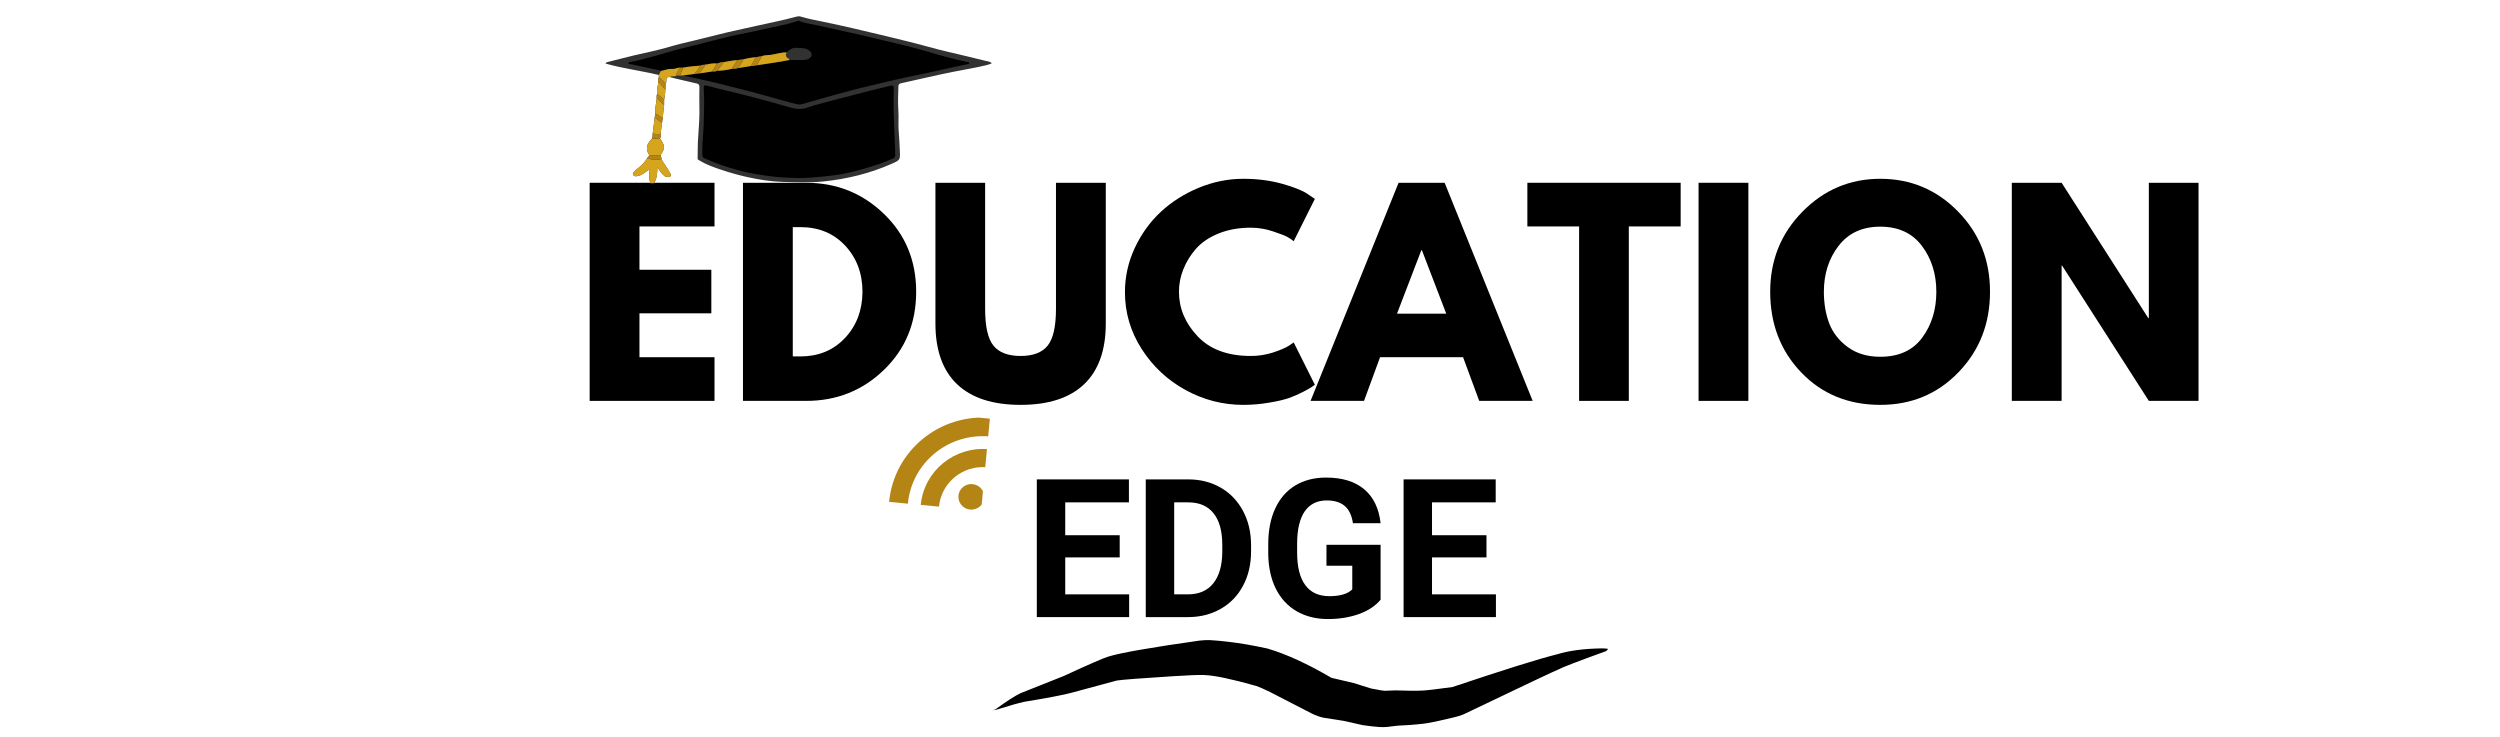
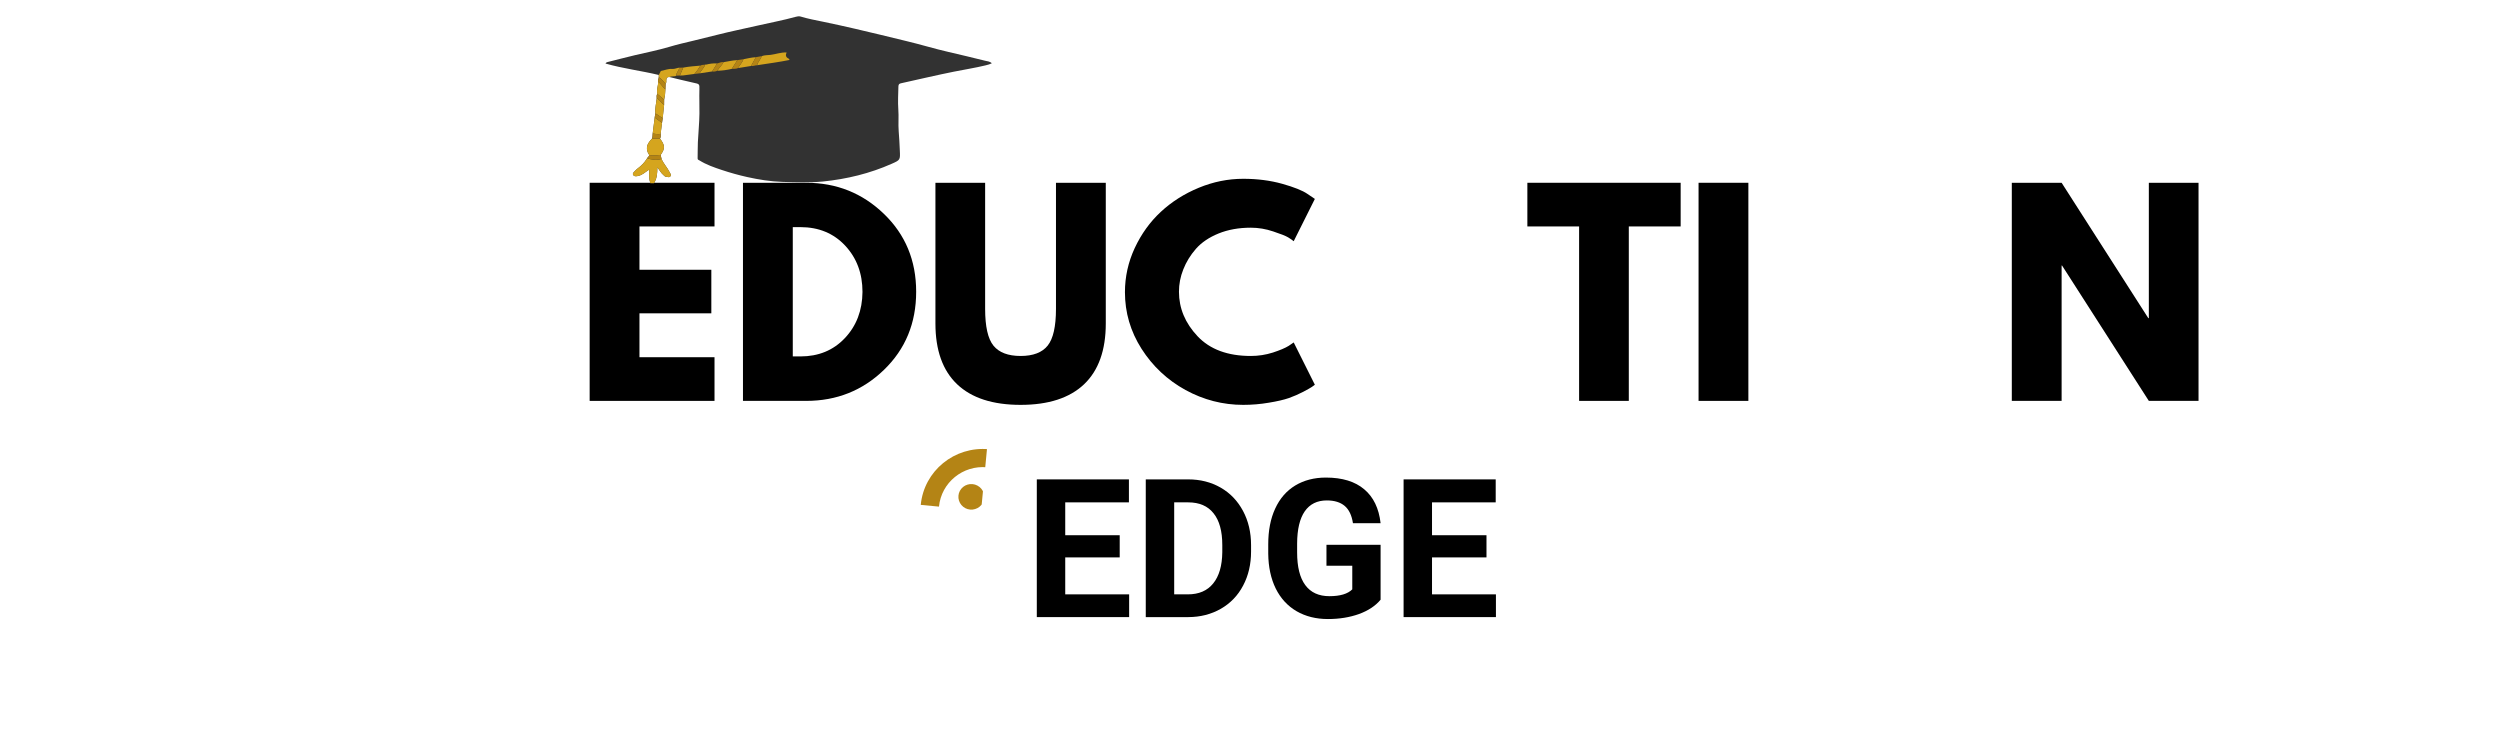
<svg xmlns="http://www.w3.org/2000/svg" width="458" zoomAndPan="magnify" viewBox="0 0 343.5 101.25" height="135" preserveAspectRatio="xMidYMid meet" version="1.0">
  <defs>
    <g />
    <clipPath id="11c74c003b">
      <path d="M 131 66 L 136 66 L 136 71 L 131 71 Z M 131 66 " clip-rule="nonzero" />
    </clipPath>
    <clipPath id="1e63885c9d">
      <path d="M 122.16 68.969 L 123.363 56.32 L 136.008 57.523 L 134.805 70.168 Z M 122.16 68.969 " clip-rule="nonzero" />
    </clipPath>
    <clipPath id="31c322cf1f">
      <path d="M 122.16 68.969 L 123.363 56.32 L 136.008 57.523 L 134.805 70.168 Z M 122.16 68.969 " clip-rule="nonzero" />
    </clipPath>
    <clipPath id="637f148166">
      <path d="M 126 61 L 136 61 L 136 70 L 126 70 Z M 126 61 " clip-rule="nonzero" />
    </clipPath>
    <clipPath id="5d24146553">
      <path d="M 122.16 68.969 L 123.363 56.32 L 136.008 57.523 L 134.805 70.168 Z M 122.16 68.969 " clip-rule="nonzero" />
    </clipPath>
    <clipPath id="a0f6cf0291">
      <path d="M 122.16 68.969 L 123.363 56.32 L 136.008 57.523 L 134.805 70.168 Z M 122.16 68.969 " clip-rule="nonzero" />
    </clipPath>
    <clipPath id="23918af291">
      <path d="M 122 57 L 137 57 L 137 70 L 122 70 Z M 122 57 " clip-rule="nonzero" />
    </clipPath>
    <clipPath id="e868229cbe">
      <path d="M 122.16 68.969 L 123.363 56.32 L 136.008 57.523 L 134.805 70.168 Z M 122.16 68.969 " clip-rule="nonzero" />
    </clipPath>
    <clipPath id="8f7eed8a47">
-       <path d="M 122.16 68.969 L 123.363 56.32 L 136.008 57.523 L 134.805 70.168 Z M 122.16 68.969 " clip-rule="nonzero" />
-     </clipPath>
+       </clipPath>
    <clipPath id="7f9532f7a2">
-       <path d="M 136.281 87 L 220.961 87 L 220.961 100 L 136.281 100 Z M 136.281 87 " clip-rule="nonzero" />
-     </clipPath>
+       </clipPath>
    <clipPath id="ac349eb647">
      <path d="M 83.191 2.184 L 136.281 2.184 L 136.281 25.168 L 83.191 25.168 Z M 83.191 2.184 " clip-rule="nonzero" />
    </clipPath>
    <clipPath id="5b4a16c9a3">
      <path d="M 86 2.184 L 134 2.184 L 134 25 L 86 25 Z M 86 2.184 " clip-rule="nonzero" />
    </clipPath>
    <clipPath id="6ec195813d">
      <path d="M 86 7 L 109 7 L 109 25.168 L 86 25.168 Z M 86 7 " clip-rule="nonzero" />
    </clipPath>
  </defs>
  <g clip-path="url(#11c74c003b)">
    <g clip-path="url(#1e63885c9d)">
      <g clip-path="url(#31c322cf1f)">
        <path fill="#b48415" d="M 133.625 66.516 C 133.859 66.539 134.082 66.605 134.289 66.715 C 134.496 66.824 134.676 66.969 134.828 67.148 C 134.977 67.328 135.086 67.527 135.156 67.75 C 135.227 67.977 135.25 68.203 135.227 68.434 C 135.207 68.668 135.141 68.887 135.031 69.09 C 134.918 69.297 134.773 69.473 134.594 69.621 C 134.41 69.77 134.207 69.879 133.98 69.945 C 133.758 70.016 133.527 70.039 133.293 70.016 C 133.059 69.992 132.836 69.93 132.629 69.82 C 132.422 69.711 132.242 69.562 132.09 69.383 C 131.941 69.203 131.832 69.004 131.762 68.781 C 131.691 68.559 131.668 68.328 131.691 68.098 C 131.711 67.867 131.777 67.648 131.887 67.441 C 132 67.234 132.145 67.059 132.324 66.91 C 132.508 66.762 132.711 66.652 132.938 66.586 C 133.16 66.516 133.391 66.492 133.625 66.516 Z M 133.625 66.516 " fill-opacity="1" fill-rule="nonzero" />
      </g>
    </g>
  </g>
  <g clip-path="url(#637f148166)">
    <g clip-path="url(#5d24146553)">
      <g clip-path="url(#a0f6cf0291)">
        <path fill="#b48415" d="M 135.867 61.727 L 135.629 64.207 C 132.293 63.887 129.332 66.309 129.016 69.609 L 126.512 69.371 C 126.957 64.699 131.145 61.277 135.867 61.727 Z M 135.867 61.727 " fill-opacity="1" fill-rule="nonzero" />
      </g>
    </g>
  </g>
  <g clip-path="url(#23918af291)">
    <g clip-path="url(#e868229cbe)">
      <g clip-path="url(#8f7eed8a47)">
-         <path fill="#b48415" d="M 136.031 59.977 C 130.332 59.434 125.277 63.566 124.742 69.203 L 122.164 68.957 C 122.832 61.91 129.152 56.746 136.273 57.426 Z M 136.031 59.977 " fill-opacity="1" fill-rule="nonzero" />
+         <path fill="#b48415" d="M 136.031 59.977 L 122.164 68.957 C 122.832 61.91 129.152 56.746 136.273 57.426 Z M 136.031 59.977 " fill-opacity="1" fill-rule="nonzero" />
      </g>
    </g>
  </g>
  <g fill="#000000" fill-opacity="1">
    <g transform="translate(140.769, 84.79)">
      <g>
        <path d="M 13.078 -8.203 L 5.594 -8.203 L 5.594 -3.125 L 14.375 -3.125 L 14.375 0 L 1.688 0 L 1.688 -18.922 L 14.344 -18.922 L 14.344 -15.766 L 5.594 -15.766 L 5.594 -11.25 L 13.078 -11.25 Z M 13.078 -8.203 " />
      </g>
    </g>
    <g transform="translate(155.74, 84.79)">
      <g>
        <path d="M 1.688 0 L 1.688 -18.922 L 7.516 -18.922 C 9.172 -18.922 10.656 -18.547 11.969 -17.797 C 13.281 -17.047 14.305 -15.977 15.047 -14.594 C 15.785 -13.219 16.156 -11.648 16.156 -9.891 L 16.156 -9.016 C 16.156 -7.254 15.789 -5.691 15.062 -4.328 C 14.344 -2.961 13.32 -1.898 12 -1.141 C 10.688 -0.391 9.203 -0.008 7.547 0 Z M 5.594 -15.766 L 5.594 -3.125 L 7.469 -3.125 C 8.988 -3.125 10.148 -3.625 10.953 -4.625 C 11.766 -5.625 12.18 -7.051 12.203 -8.906 L 12.203 -9.906 C 12.203 -11.82 11.801 -13.273 11 -14.266 C 10.207 -15.266 9.047 -15.766 7.516 -15.766 Z M 5.594 -15.766 " />
      </g>
    </g>
    <g transform="translate(173.037, 84.79)">
      <g>
        <path d="M 16.656 -2.391 C 15.957 -1.547 14.969 -0.891 13.688 -0.422 C 12.406 0.035 10.984 0.266 9.422 0.266 C 7.785 0.266 6.348 -0.094 5.109 -0.812 C 3.879 -1.531 2.926 -2.566 2.25 -3.922 C 1.582 -5.285 1.238 -6.883 1.219 -8.719 L 1.219 -10 C 1.219 -11.895 1.535 -13.531 2.172 -14.906 C 2.805 -16.289 3.723 -17.348 4.922 -18.078 C 6.129 -18.805 7.535 -19.172 9.141 -19.172 C 11.391 -19.172 13.145 -18.633 14.406 -17.562 C 15.676 -16.5 16.426 -14.945 16.656 -12.906 L 12.859 -12.906 C 12.691 -13.988 12.312 -14.781 11.719 -15.281 C 11.125 -15.781 10.305 -16.031 9.266 -16.031 C 7.941 -16.031 6.93 -15.531 6.234 -14.531 C 5.547 -13.539 5.195 -12.062 5.188 -10.094 L 5.188 -8.891 C 5.188 -6.898 5.562 -5.398 6.312 -4.391 C 7.062 -3.379 8.164 -2.875 9.625 -2.875 C 11.094 -2.875 12.141 -3.188 12.766 -3.812 L 12.766 -7.062 L 9.219 -7.062 L 9.219 -9.938 L 16.656 -9.938 Z M 16.656 -2.391 " />
      </g>
    </g>
    <g transform="translate(191.165, 84.79)">
      <g>
        <path d="M 13.078 -8.203 L 5.594 -8.203 L 5.594 -3.125 L 14.375 -3.125 L 14.375 0 L 1.688 0 L 1.688 -18.922 L 14.344 -18.922 L 14.344 -15.766 L 5.594 -15.766 L 5.594 -11.25 L 13.078 -11.25 Z M 13.078 -8.203 " />
      </g>
    </g>
  </g>
  <g fill="#000000" fill-opacity="1">
    <g transform="translate(78.846, 55.082)">
      <g>
        <path d="M 19.328 -29.969 L 19.328 -23.969 L 9.016 -23.969 L 9.016 -18.016 L 18.891 -18.016 L 18.891 -12.031 L 9.016 -12.031 L 9.016 -6 L 19.328 -6 L 19.328 0 L 2.172 0 L 2.172 -29.969 Z M 19.328 -29.969 " />
      </g>
    </g>
  </g>
  <g fill="#000000" fill-opacity="1">
    <g transform="translate(99.912, 55.082)">
      <g>
        <path d="M 2.172 -29.969 L 10.859 -29.969 C 15.023 -29.969 18.582 -28.547 21.531 -25.703 C 24.488 -22.859 25.969 -19.289 25.969 -15 C 25.969 -10.688 24.492 -7.109 21.547 -4.266 C 18.609 -1.422 15.047 0 10.859 0 L 2.172 0 Z M 9.016 -6.109 L 10.062 -6.109 C 12.551 -6.109 14.586 -6.945 16.172 -8.625 C 17.766 -10.312 18.57 -12.426 18.594 -14.969 C 18.594 -17.508 17.801 -19.629 16.219 -21.328 C 14.633 -23.023 12.582 -23.875 10.062 -23.875 L 9.016 -23.875 Z M 9.016 -6.109 " />
      </g>
    </g>
  </g>
  <g fill="#000000" fill-opacity="1">
    <g transform="translate(126.716, 55.082)">
      <g>
        <path d="M 25.219 -29.969 L 25.219 -10.641 C 25.219 -6.961 24.223 -4.176 22.234 -2.281 C 20.242 -0.395 17.336 0.547 13.516 0.547 C 9.691 0.547 6.785 -0.395 4.797 -2.281 C 2.805 -4.176 1.812 -6.961 1.812 -10.641 L 1.812 -29.969 L 8.641 -29.969 L 8.641 -12.641 C 8.641 -10.223 9.02 -8.539 9.781 -7.594 C 10.551 -6.645 11.797 -6.172 13.516 -6.172 C 15.234 -6.172 16.473 -6.645 17.234 -7.594 C 17.992 -8.539 18.375 -10.223 18.375 -12.641 L 18.375 -29.969 Z M 25.219 -29.969 " />
      </g>
    </g>
  </g>
  <g fill="#000000" fill-opacity="1">
    <g transform="translate(153.739, 55.082)">
      <g>
        <path d="M 18.125 -6.172 C 19.164 -6.172 20.176 -6.328 21.156 -6.641 C 22.133 -6.961 22.859 -7.27 23.328 -7.562 L 24.016 -8.031 L 26.922 -2.219 C 26.828 -2.145 26.691 -2.047 26.516 -1.922 C 26.348 -1.805 25.953 -1.582 25.328 -1.25 C 24.711 -0.926 24.055 -0.641 23.359 -0.391 C 22.66 -0.148 21.738 0.062 20.594 0.25 C 19.457 0.445 18.285 0.547 17.078 0.547 C 14.285 0.547 11.641 -0.133 9.141 -1.5 C 6.648 -2.875 4.641 -4.758 3.109 -7.156 C 1.586 -9.551 0.828 -12.145 0.828 -14.938 C 0.828 -17.039 1.273 -19.062 2.172 -21 C 3.078 -22.938 4.27 -24.594 5.75 -25.969 C 7.238 -27.352 8.977 -28.457 10.969 -29.281 C 12.957 -30.102 14.992 -30.516 17.078 -30.516 C 19.016 -30.516 20.801 -30.285 22.438 -29.828 C 24.07 -29.367 25.227 -28.906 25.906 -28.438 L 26.922 -27.75 L 24.016 -21.938 C 23.848 -22.082 23.594 -22.258 23.25 -22.469 C 22.906 -22.676 22.223 -22.945 21.203 -23.281 C 20.191 -23.625 19.164 -23.797 18.125 -23.797 C 16.477 -23.797 15 -23.531 13.688 -23 C 12.383 -22.469 11.348 -21.766 10.578 -20.891 C 9.816 -20.016 9.238 -19.07 8.844 -18.062 C 8.445 -17.062 8.25 -16.039 8.25 -15 C 8.25 -12.727 9.102 -10.688 10.812 -8.875 C 12.52 -7.07 14.957 -6.172 18.125 -6.172 Z M 18.125 -6.172 " />
      </g>
    </g>
  </g>
  <g fill="#000000" fill-opacity="1">
    <g transform="translate(181.088, 55.082)">
      <g>
-         <path d="M 17.406 -29.969 L 29.5 0 L 22.156 0 L 19.938 -6 L 8.531 -6 L 6.328 0 L -1.016 0 L 11.078 -29.969 Z M 17.625 -11.984 L 14.281 -20.703 L 14.203 -20.703 L 10.859 -11.984 Z M 17.625 -11.984 " />
-       </g>
+         </g>
    </g>
  </g>
  <g fill="#000000" fill-opacity="1">
    <g transform="translate(209.563, 55.082)">
      <g>
        <path d="M 0.297 -23.969 L 0.297 -29.969 L 21.359 -29.969 L 21.359 -23.969 L 14.234 -23.969 L 14.234 0 L 7.406 0 L 7.406 -23.969 Z M 0.297 -23.969 " />
      </g>
    </g>
  </g>
  <g fill="#000000" fill-opacity="1">
    <g transform="translate(231.21, 55.082)">
      <g>
        <path d="M 9.016 -29.969 L 9.016 0 L 2.172 0 L 2.172 -29.969 Z M 9.016 -29.969 " />
      </g>
    </g>
  </g>
  <g fill="#000000" fill-opacity="1">
    <g transform="translate(242.397, 55.082)">
      <g>
-         <path d="M 0.828 -15 C 0.828 -19.332 2.305 -23 5.266 -26 C 8.223 -29.008 11.785 -30.516 15.953 -30.516 C 20.141 -30.516 23.695 -29.02 26.625 -26.031 C 29.562 -23.039 31.031 -19.363 31.031 -15 C 31.031 -10.613 29.586 -6.926 26.703 -3.938 C 23.816 -0.945 20.234 0.547 15.953 0.547 C 11.566 0.547 7.945 -0.938 5.094 -3.906 C 2.25 -6.875 0.828 -10.57 0.828 -15 Z M 8.203 -15 C 8.203 -13.426 8.441 -11.988 8.922 -10.688 C 9.41 -9.395 10.258 -8.301 11.469 -7.406 C 12.688 -6.508 14.18 -6.062 15.953 -6.062 C 18.492 -6.062 20.41 -6.93 21.703 -8.672 C 23.004 -10.422 23.656 -12.531 23.656 -15 C 23.656 -17.445 22.992 -19.547 21.672 -21.297 C 20.348 -23.055 18.441 -23.938 15.953 -23.938 C 13.484 -23.938 11.57 -23.055 10.219 -21.297 C 8.875 -19.547 8.203 -17.445 8.203 -15 Z M 8.203 -15 " />
-       </g>
+         </g>
    </g>
  </g>
  <g fill="#000000" fill-opacity="1">
    <g transform="translate(274.25, 55.082)">
      <g>
        <path d="M 9.016 -18.594 L 9.016 0 L 2.172 0 L 2.172 -29.969 L 9.016 -29.969 L 20.922 -11.375 L 21 -11.375 L 21 -29.969 L 27.828 -29.969 L 27.828 0 L 21 0 L 9.078 -18.594 Z M 9.016 -18.594 " />
      </g>
    </g>
  </g>
  <g clip-path="url(#7f9532f7a2)">
    <path fill="#000000" d="M 136.281 97.609 L 136.457 97.578 L 136.953 97.5 C 138.66 96.961 139.914 96.605 140.719 96.43 C 143.879 95.91 146.043 95.5 147.207 95.191 L 153.434 93.508 C 154.133 93.391 156.746 93.191 161.273 92.906 C 163.355 92.77 164.746 92.719 165.445 92.75 C 166.859 92.797 169.246 93.297 172.609 94.25 C 173.082 94.418 173.723 94.699 174.527 95.094 L 180.219 98.027 C 180.785 98.312 181.328 98.504 181.84 98.609 L 184.734 99.07 L 187.25 99.637 C 188.188 99.773 188.965 99.859 189.574 99.895 C 189.898 99.914 190.227 99.91 190.559 99.883 L 192.035 99.707 C 193.195 99.652 194.082 99.598 194.691 99.531 C 195.379 99.465 195.867 99.406 196.164 99.352 C 196.516 99.312 197.691 99.059 199.695 98.582 C 200.258 98.453 200.723 98.309 201.094 98.152 C 209.348 94.195 213.695 92.141 214.129 91.984 C 214.582 91.719 216.77 90.875 220.695 89.457 L 220.965 89.16 C 220.809 89.121 220.531 89.094 220.141 89.086 C 217.652 89.121 215.59 89.395 213.953 89.898 C 211.43 90.527 206.641 92.023 199.582 94.395 C 197.535 94.68 196.172 94.844 195.492 94.883 C 194.598 94.926 193.348 94.918 191.742 94.859 L 190.375 94.91 C 190.164 94.93 189.5 94.824 188.379 94.598 L 185.992 93.848 L 182.941 93.133 C 179.652 91.207 176.723 89.867 174.152 89.109 C 172.156 88.672 170.344 88.359 168.719 88.176 C 167.961 88.082 167.125 88.004 166.203 87.949 C 165.875 87.934 165.414 87.957 164.824 88.016 C 158.125 88.965 153.941 89.699 152.281 90.215 C 151.629 90.41 149.598 91.293 146.188 92.871 L 140.242 95.238 C 139.484 95.594 138.355 96.316 136.848 97.41 C 136.715 97.5 136.527 97.566 136.281 97.609 " fill-opacity="1" fill-rule="nonzero" />
  </g>
  <g clip-path="url(#ac349eb647)">
    <path fill="#323232" d="M 86.996 24.031 C 87.145 24.281 87.469 24.23 87.73 24.164 C 88.285 24.031 88.691 23.621 89.188 23.309 C 89.23 23.879 89.129 24.43 89.297 24.949 C 89.352 25.113 89.34 25.371 89.57 25.398 C 89.797 25.426 89.852 25.191 89.938 25.031 C 90.273 24.426 90.324 23.758 90.316 23.012 C 90.629 23.363 90.801 23.754 91.117 24.016 C 91.25 24.125 91.352 24.293 91.539 24.289 C 91.727 24.281 91.934 24.449 92.105 24.23 C 92.281 24.008 92.102 23.855 92.016 23.68 C 91.695 23.035 91.184 22.508 90.895 21.84 C 90.852 21.656 90.812 21.473 90.77 21.289 C 91.402 20.406 91.387 19.973 90.684 19.043 C 90.812 18.832 90.785 18.602 90.773 18.371 C 90.836 17.875 90.898 17.379 90.961 16.883 C 90.992 16.668 91.023 16.453 91.055 16.242 C 91.117 15.637 91.18 15.035 91.246 14.43 C 91.25 14.188 91.25 13.941 91.254 13.695 C 91.363 13.227 91.414 12.75 91.426 12.266 C 91.434 12.016 91.441 11.766 91.449 11.516 C 91.332 11.398 91.227 11.273 91.117 11.148 C 91.227 11.273 91.332 11.398 91.449 11.516 C 91.594 11.363 91.547 11.168 91.551 10.992 C 91.559 10.68 91.699 10.555 92.004 10.59 C 93.094 10.852 94.184 11.129 95.281 11.367 C 96.102 11.543 96.121 11.52 96.098 12.32 C 96.062 13.418 96.121 14.516 96.102 15.613 C 96.086 16.93 95.949 18.242 95.887 19.559 C 95.852 20.293 95.875 21.027 95.852 21.762 C 95.848 21.965 96 21.973 96.102 22.039 C 97.062 22.641 98.125 23.004 99.191 23.359 C 100.332 23.738 101.484 24.062 102.66 24.324 C 104.254 24.676 105.863 24.941 107.496 24.992 C 109.355 25.047 111.227 25.121 113.082 24.938 C 116.348 24.605 119.512 23.84 122.52 22.504 C 123.684 21.992 123.699 21.965 123.637 20.707 C 123.594 19.812 123.559 18.918 123.48 18.023 C 123.402 17.039 123.504 16.039 123.43 15.051 C 123.355 13.988 123.414 12.934 123.441 11.875 C 123.449 11.582 123.566 11.496 123.785 11.445 C 125.051 11.156 126.312 10.871 127.578 10.594 C 128.738 10.34 129.898 10.078 131.062 9.848 C 132.504 9.559 133.957 9.332 135.387 8.988 C 135.691 8.918 135.984 8.84 136.281 8.684 C 135.996 8.426 135.652 8.418 135.348 8.344 C 133.672 7.93 131.996 7.523 130.312 7.137 C 128.375 6.695 126.48 6.105 124.551 5.648 C 122.207 5.09 119.871 4.492 117.523 3.961 C 116.062 3.629 114.605 3.293 113.137 2.996 C 112.082 2.781 111.023 2.582 109.992 2.27 C 109.777 2.207 109.574 2.246 109.355 2.305 C 107.555 2.801 105.715 3.141 103.895 3.559 C 102.129 3.965 100.355 4.324 98.598 4.77 C 97.504 5.043 96.41 5.324 95.312 5.582 C 94.176 5.852 93.035 6.117 91.918 6.449 C 90.379 6.906 88.805 7.215 87.242 7.582 C 85.98 7.879 84.73 8.215 83.473 8.527 C 83.379 8.551 83.293 8.574 83.195 8.73 C 85.613 9.422 88.098 9.719 90.516 10.301 C 90.516 10.398 90.516 10.496 90.516 10.594 C 90.508 10.812 90.367 11.008 90.422 11.234 C 90.453 11.797 90.164 12.336 90.32 12.902 C 90.172 13.082 90.238 13.297 90.23 13.496 C 90.176 14.188 89.969 14.867 90.047 15.57 C 90.016 15.762 89.984 15.949 89.953 16.141 C 89.863 16.875 89.77 17.609 89.68 18.344 C 89.648 18.578 89.684 18.82 89.586 19.043 C 89.199 19.453 88.848 19.859 88.891 20.492 C 88.914 20.812 89.047 21.047 89.203 21.297 C 89.195 21.504 88.988 21.582 88.914 21.75 C 88.574 22.316 88.121 22.777 87.59 23.168 C 87.477 23.25 87.375 23.348 87.281 23.453 C 87.125 23.621 86.859 23.805 86.996 24.031 Z M 86.996 24.031 " fill-opacity="1" fill-rule="nonzero" />
  </g>
  <g clip-path="url(#5b4a16c9a3)">
-     <path fill="#000000" d="M 123 20.539 C 123 20.789 122.984 21.039 123.004 21.289 C 123.023 21.547 122.918 21.695 122.68 21.785 C 122.074 22.023 121.48 22.312 120.863 22.516 C 118.656 23.234 116.441 23.898 114.113 24.145 C 112.562 24.312 111.016 24.492 109.465 24.457 C 108.277 24.426 107.078 24.379 105.891 24.223 C 104.438 24.031 102.992 23.805 101.578 23.426 C 99.953 22.992 98.355 22.457 96.816 21.762 C 96.625 21.676 96.516 21.59 96.508 21.363 C 96.469 20.234 96.543 19.113 96.637 17.996 C 96.727 16.941 96.699 15.887 96.742 14.832 C 96.777 13.914 96.723 12.992 96.699 12.07 C 96.691 11.777 96.785 11.676 97.09 11.758 C 97.992 12 98.898 12.23 99.805 12.445 C 102.668 13.129 105.512 13.871 108.336 14.699 C 109.16 14.941 109.938 15.105 110.824 14.809 C 112.328 14.305 113.883 13.953 115.414 13.531 C 117.699 12.91 120 12.355 122.297 11.789 C 122.715 11.688 122.824 11.766 122.809 12.184 C 122.781 13.129 122.754 14.078 122.781 15.023 C 122.828 16.863 122.914 18.699 122.988 20.539 C 122.992 20.539 122.996 20.539 123 20.539 Z M 90.684 9.676 C 89.316 9.383 87.945 9.094 86.578 8.805 C 86.48 8.781 86.324 8.836 86.324 8.676 C 86.328 8.547 86.469 8.543 86.578 8.523 C 87.125 8.406 87.676 8.305 88.219 8.16 C 89.512 7.816 90.805 7.48 92.082 7.086 C 93.227 6.734 94.402 6.484 95.562 6.191 C 97.176 5.781 98.785 5.348 100.406 4.973 C 101.844 4.637 103.305 4.41 104.734 4.055 C 106.363 3.656 108.039 3.449 109.621 2.863 C 109.699 2.832 109.77 2.848 109.844 2.879 C 110.547 3.199 111.32 3.262 112.062 3.43 C 115.008 4.09 117.961 4.707 120.895 5.43 C 123.086 5.965 125.293 6.441 127.457 7.09 C 129.266 7.633 131.078 8.137 132.926 8.52 C 133.031 8.543 133.172 8.539 133.184 8.672 C 133.195 8.832 133.031 8.797 132.938 8.816 C 132.105 9 131.27 9.168 130.438 9.348 C 129.008 9.66 127.586 10.012 126.152 10.285 C 123.902 10.719 121.684 11.273 119.461 11.797 C 117.977 12.145 116.5 12.539 115.031 12.941 C 113.422 13.379 111.82 13.848 110.219 14.305 C 109.973 14.371 109.715 14.379 109.473 14.32 C 108.797 14.156 108.125 13.965 107.453 13.781 C 105.883 13.348 104.316 12.895 102.746 12.48 C 101.5 12.148 100.234 11.879 98.992 11.543 C 97.289 11.09 95.562 10.758 93.852 10.367 C 94.367 10.301 94.887 10.23 95.406 10.16 C 95.648 10.133 95.891 10.105 96.137 10.078 C 96.707 9.992 97.277 9.906 97.848 9.82 C 98.094 9.867 98.332 9.824 98.559 9.727 C 99.234 9.715 99.895 9.617 100.551 9.461 C 100.836 9.441 101.133 9.488 101.406 9.355 C 102 9.262 102.598 9.164 103.195 9.066 C 103.477 9.121 103.738 8.973 104.012 8.969 C 105.5 8.73 106.992 8.547 108.465 8.242 C 109.105 8.242 109.746 8.246 110.387 8.242 C 111.012 8.234 111.504 7.926 111.523 7.543 C 111.543 7.148 111.039 6.711 110.473 6.648 C 110.109 6.605 109.742 6.562 109.371 6.566 C 108.848 6.574 108.426 6.82 108.082 7.211 C 107.324 7.172 106.617 7.449 105.879 7.543 C 105.48 7.594 105.066 7.562 104.68 7.707 C 104.406 7.758 104.133 7.809 103.855 7.859 C 103.281 7.895 102.719 8.023 102.156 8.137 C 101.875 8.18 101.598 8.223 101.316 8.266 C 100.672 8.281 100.047 8.445 99.414 8.543 C 99.094 8.484 98.82 8.656 98.527 8.727 C 97.996 8.668 97.484 8.766 96.969 8.887 C 96.949 8.871 96.93 8.844 96.91 8.84 C 96.863 8.836 96.855 8.863 96.883 8.898 L 96.891 8.891 C 96.668 8.91 96.441 8.898 96.238 9.016 C 95.449 9.09 94.66 9.137 93.879 9.289 C 93.691 9.293 93.504 9.297 93.316 9.301 C 92.996 9.34 92.703 9.5 92.367 9.473 C 91.82 9.426 91.324 9.66 90.801 9.758 C 90.762 9.73 90.727 9.684 90.684 9.676 Z M 90.684 9.676 " fill-opacity="1" fill-rule="nonzero" />
-   </g>
+     </g>
  <g clip-path="url(#6ec195813d)">
    <path fill="#d5a51e" d="M 90.898 21.84 C 91.184 22.508 91.699 23.035 92.02 23.68 C 92.105 23.852 92.281 24.008 92.109 24.23 C 91.938 24.449 91.73 24.281 91.543 24.289 C 91.355 24.293 91.25 24.125 91.121 24.016 C 90.801 23.754 90.633 23.363 90.316 23.012 C 90.328 23.758 90.273 24.426 89.941 25.031 C 89.852 25.191 89.797 25.426 89.57 25.398 C 89.34 25.371 89.355 25.113 89.301 24.949 C 89.129 24.43 89.234 23.879 89.191 23.309 C 88.695 23.621 88.289 24.031 87.734 24.164 C 87.473 24.23 87.148 24.281 87 24.031 C 86.863 23.805 87.129 23.621 87.281 23.453 C 87.375 23.348 87.477 23.25 87.59 23.168 C 88.121 22.777 88.574 22.316 88.914 21.75 C 89.566 21.953 90.227 22.051 90.898 21.84 Z M 90.688 19.043 C 91.387 19.973 91.402 20.406 90.773 21.289 C 90.25 21.344 89.727 21.426 89.199 21.297 C 89.047 21.051 88.91 20.812 88.891 20.492 C 88.848 19.859 89.199 19.453 89.586 19.043 C 89.949 19.043 90.32 19.043 90.688 19.043 Z M 92.367 9.473 C 92.699 9.5 92.996 9.336 93.316 9.297 C 93.328 9.707 92.875 9.961 92.941 10.387 C 92.656 10.586 92.293 10.402 92.004 10.59 C 91.703 10.555 91.559 10.68 91.551 10.992 C 91.547 11.168 91.594 11.363 91.449 11.516 C 91.141 11.207 90.91 10.82 90.516 10.594 C 90.516 10.496 90.516 10.398 90.516 10.301 C 90.609 10.117 90.703 9.938 90.801 9.754 C 91.32 9.656 91.82 9.422 92.367 9.473 Z M 91.25 14.43 C 91.184 15.035 91.121 15.637 91.055 16.242 C 90.719 16.016 90.383 15.793 90.047 15.57 C 89.969 14.867 90.176 14.188 90.23 13.496 C 90.648 13.723 90.867 14.164 91.25 14.43 Z M 90.961 16.887 C 90.902 17.379 90.84 17.875 90.777 18.371 C 90.406 18.512 90.043 18.379 89.676 18.348 C 89.77 17.609 89.859 16.879 89.953 16.145 C 90.289 16.391 90.625 16.637 90.961 16.887 Z M 90.32 12.906 C 90.164 12.336 90.453 11.797 90.422 11.238 C 90.824 11.512 91.031 11.984 91.43 12.266 C 91.418 12.75 91.363 13.227 91.254 13.695 C 90.945 13.434 90.633 13.168 90.32 12.906 Z M 93.418 10.379 C 93.57 10.016 93.723 9.652 93.879 9.289 C 94.656 9.137 95.449 9.086 96.234 9.016 C 95.988 9.422 95.734 9.816 95.402 10.16 C 94.887 10.23 94.367 10.297 93.848 10.367 C 93.703 10.371 93.562 10.375 93.418 10.379 Z M 104.012 8.965 C 104.145 8.5 104.508 8.152 104.68 7.707 C 105.066 7.562 105.48 7.59 105.879 7.539 C 106.613 7.445 107.324 7.168 108.078 7.211 C 107.902 7.586 107.969 7.879 108.367 8.059 C 108.453 8.094 108.465 8.16 108.465 8.242 C 106.992 8.543 105.496 8.73 104.012 8.965 Z M 100.551 9.461 C 99.895 9.617 99.23 9.711 98.559 9.723 C 98.801 9.301 99.199 8.988 99.414 8.543 C 100.047 8.445 100.668 8.281 101.312 8.262 C 101.059 8.66 100.805 9.059 100.551 9.461 Z M 103.191 9.066 C 102.594 9.164 102 9.258 101.402 9.355 C 101.637 8.941 101.988 8.594 102.156 8.137 C 102.719 8.023 103.281 7.891 103.855 7.859 C 103.633 8.262 103.414 8.664 103.191 9.066 Z M 96.887 8.887 C 96.887 8.887 96.879 8.898 96.879 8.898 L 96.922 8.879 C 96.922 8.879 96.969 8.887 96.969 8.887 C 97.48 8.766 97.996 8.668 98.527 8.723 C 98.301 9.09 98.07 9.453 97.844 9.82 C 97.273 9.906 96.703 9.992 96.133 10.078 C 96.34 9.652 96.734 9.348 96.887 8.887 Z M 96.887 8.887 " fill-opacity="1" fill-rule="nonzero" />
  </g>
  <path fill="#b48415" d="M 90.898 21.84 C 90.227 22.051 89.566 21.953 88.914 21.75 C 88.984 21.582 89.191 21.504 89.199 21.297 C 89.723 21.422 90.246 21.344 90.77 21.285 C 90.812 21.473 90.855 21.656 90.898 21.84 Z M 90.516 10.594 C 90.91 10.82 91.137 11.207 91.449 11.516 C 91.445 11.766 91.438 12.016 91.43 12.266 C 91.031 11.984 90.824 11.512 90.422 11.234 C 90.367 11.012 90.508 10.812 90.516 10.594 Z M 91.25 14.43 C 90.867 14.164 90.648 13.723 90.23 13.496 C 90.238 13.297 90.172 13.082 90.32 12.906 C 90.633 13.168 90.945 13.434 91.254 13.695 C 91.254 13.941 91.25 14.188 91.25 14.43 Z M 90.047 15.57 C 90.383 15.793 90.719 16.02 91.055 16.242 C 91.023 16.457 90.992 16.672 90.961 16.887 C 90.625 16.637 90.289 16.391 89.953 16.145 C 89.984 15.953 90.016 15.762 90.047 15.57 Z M 90.688 19.043 C 90.32 19.043 89.953 19.043 89.582 19.043 C 89.684 18.82 89.648 18.578 89.676 18.344 C 90.043 18.379 90.406 18.512 90.777 18.371 C 90.789 18.602 90.816 18.832 90.688 19.043 Z M 92.941 10.387 C 92.875 9.957 93.324 9.707 93.312 9.297 C 93.5 9.293 93.688 9.293 93.875 9.289 C 93.723 9.652 93.57 10.016 93.418 10.379 C 93.258 10.379 93.102 10.383 92.941 10.387 Z M 100.551 9.461 C 100.805 9.062 101.059 8.66 101.312 8.262 C 101.594 8.223 101.875 8.18 102.156 8.137 C 101.988 8.594 101.637 8.941 101.402 9.355 C 101.129 9.484 100.836 9.441 100.551 9.461 Z M 104.68 7.707 C 104.508 8.152 104.145 8.5 104.012 8.965 C 103.734 8.973 103.477 9.121 103.191 9.066 C 103.414 8.664 103.633 8.262 103.855 7.859 C 104.133 7.809 104.406 7.758 104.68 7.707 Z M 99.414 8.543 C 99.203 8.988 98.801 9.301 98.559 9.723 C 98.328 9.82 98.094 9.867 97.844 9.816 C 98.07 9.453 98.301 9.086 98.527 8.723 C 98.82 8.656 99.094 8.484 99.414 8.543 Z M 95.402 10.16 C 95.734 9.816 95.988 9.422 96.234 9.016 C 96.438 8.895 96.668 8.91 96.887 8.887 C 96.734 9.348 96.34 9.652 96.133 10.078 C 95.891 10.105 95.648 10.133 95.402 10.16 Z M 96.906 8.84 C 96.93 8.84 96.949 8.867 96.969 8.887 C 96.969 8.887 96.922 8.879 96.922 8.879 L 96.879 8.898 C 96.852 8.859 96.863 8.832 96.906 8.84 Z M 96.906 8.84 " fill-opacity="1" fill-rule="nonzero" />
</svg>